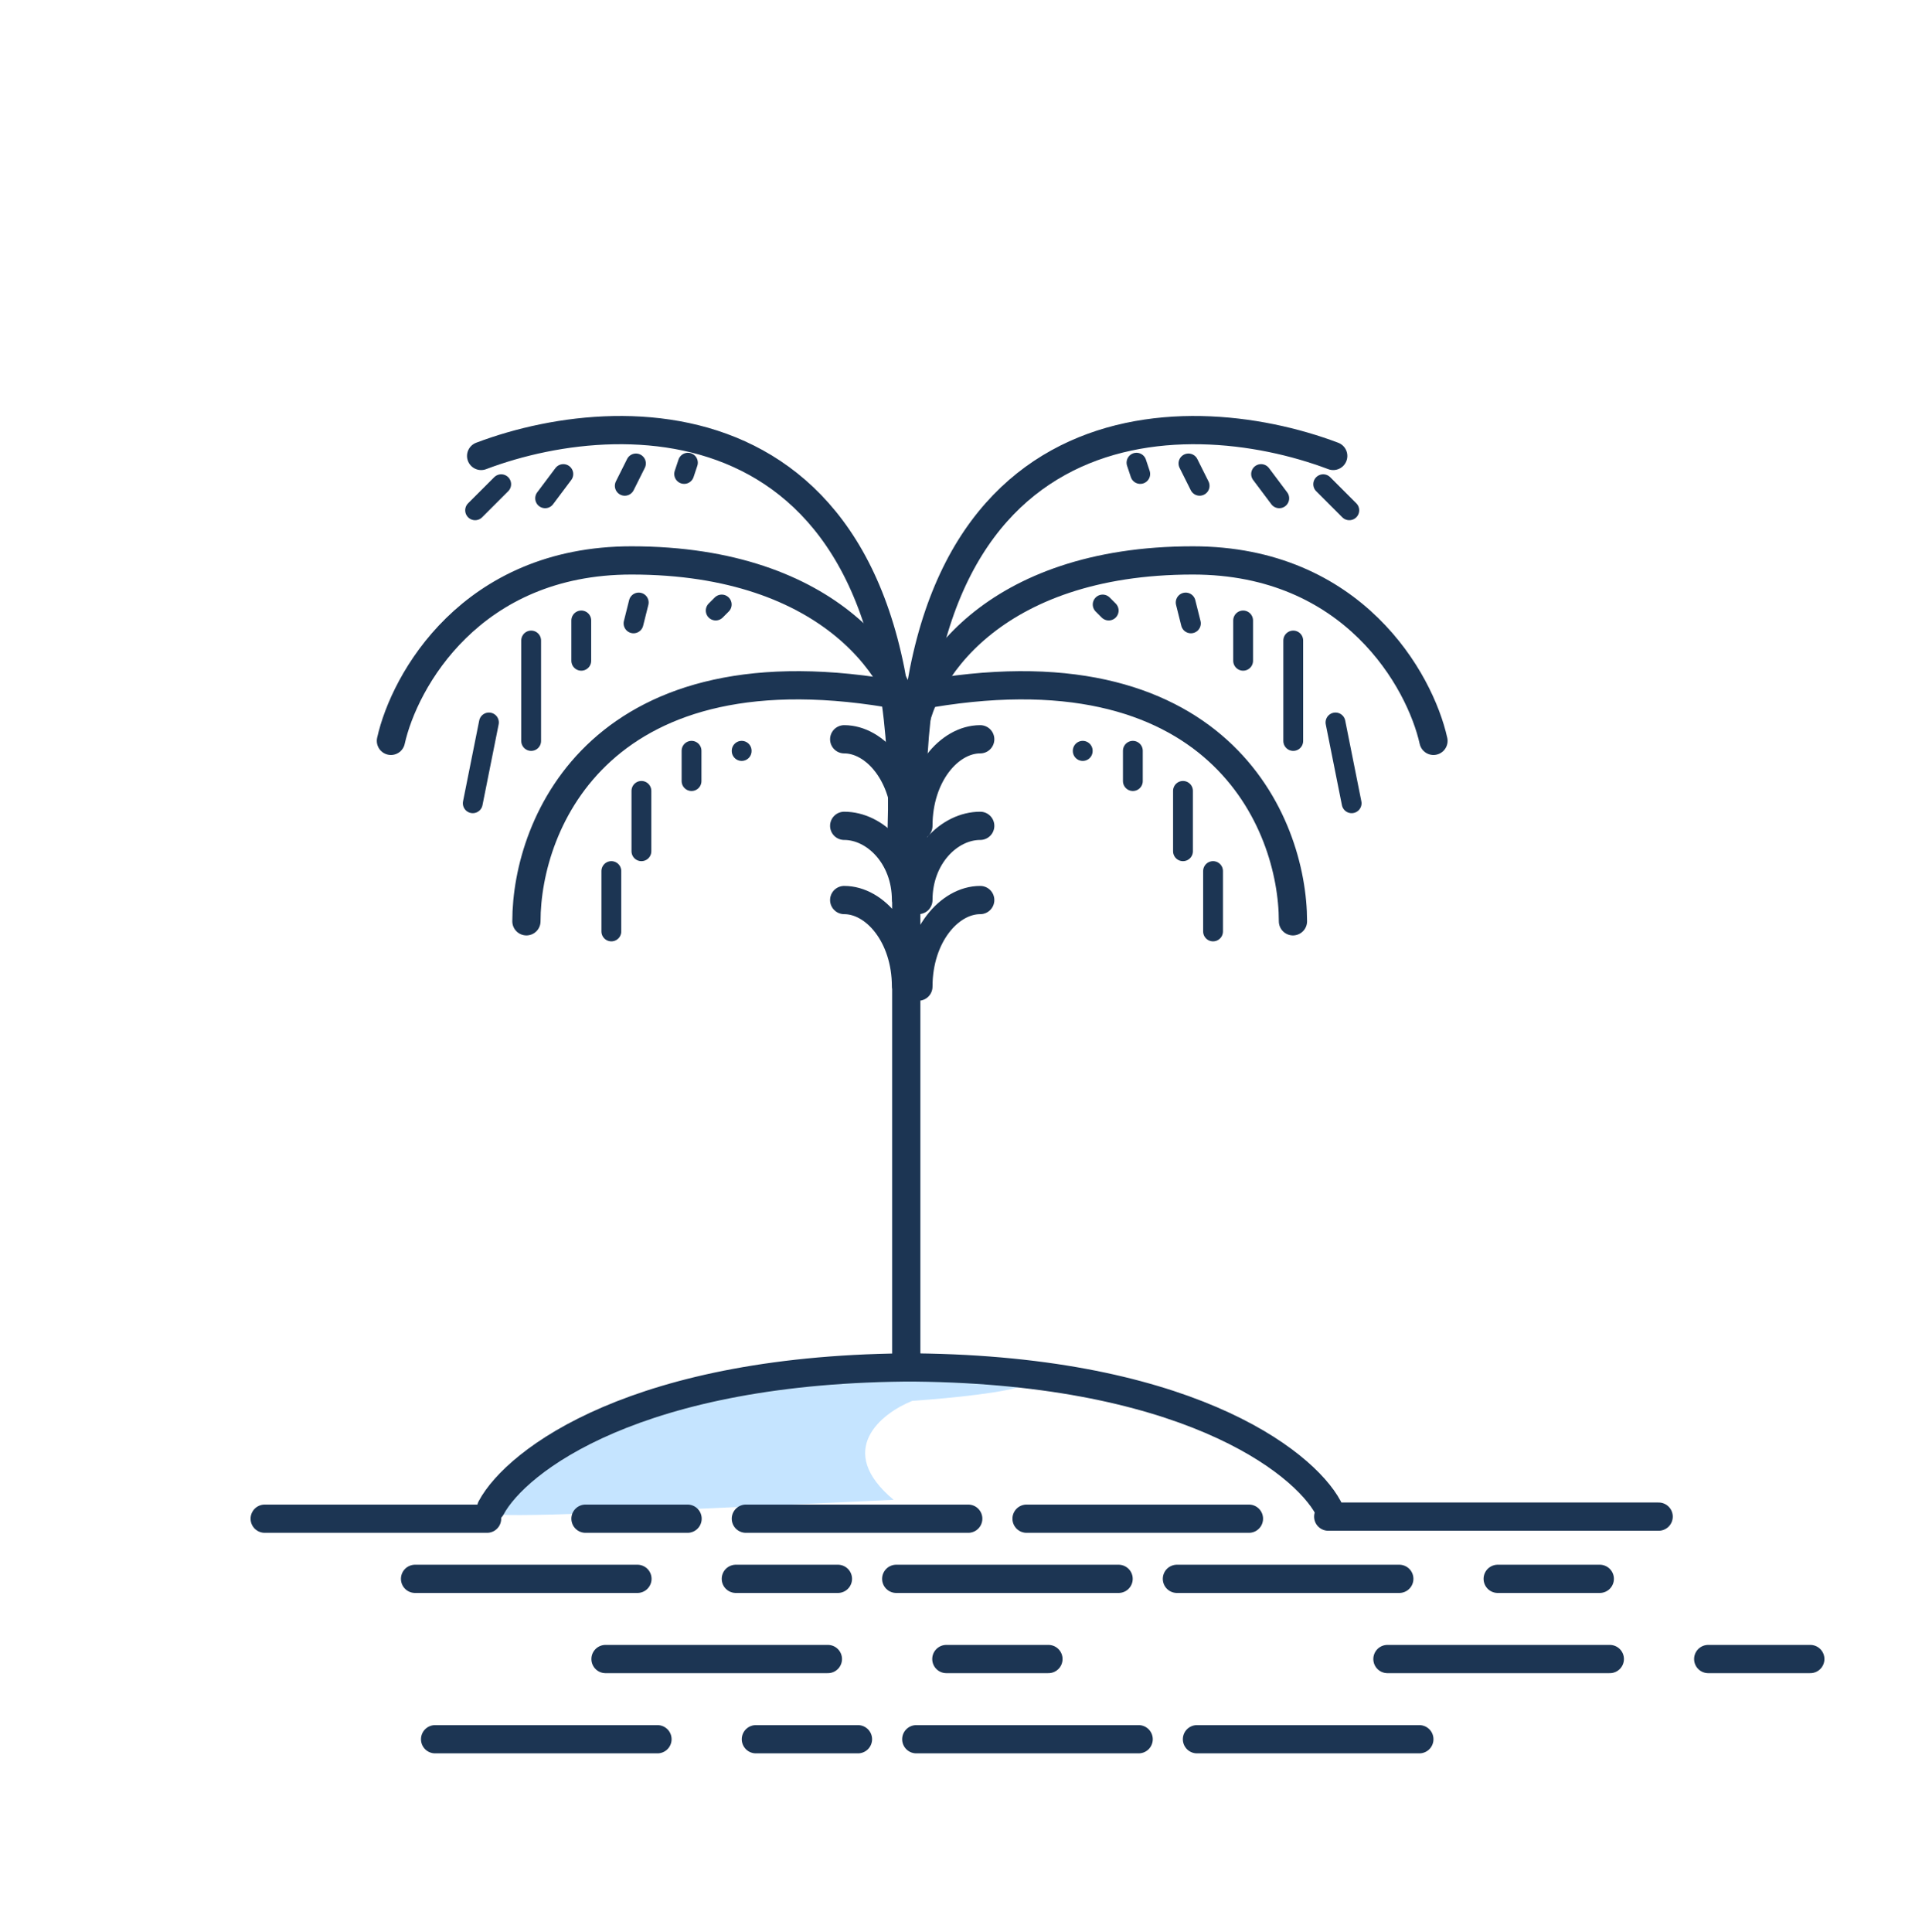
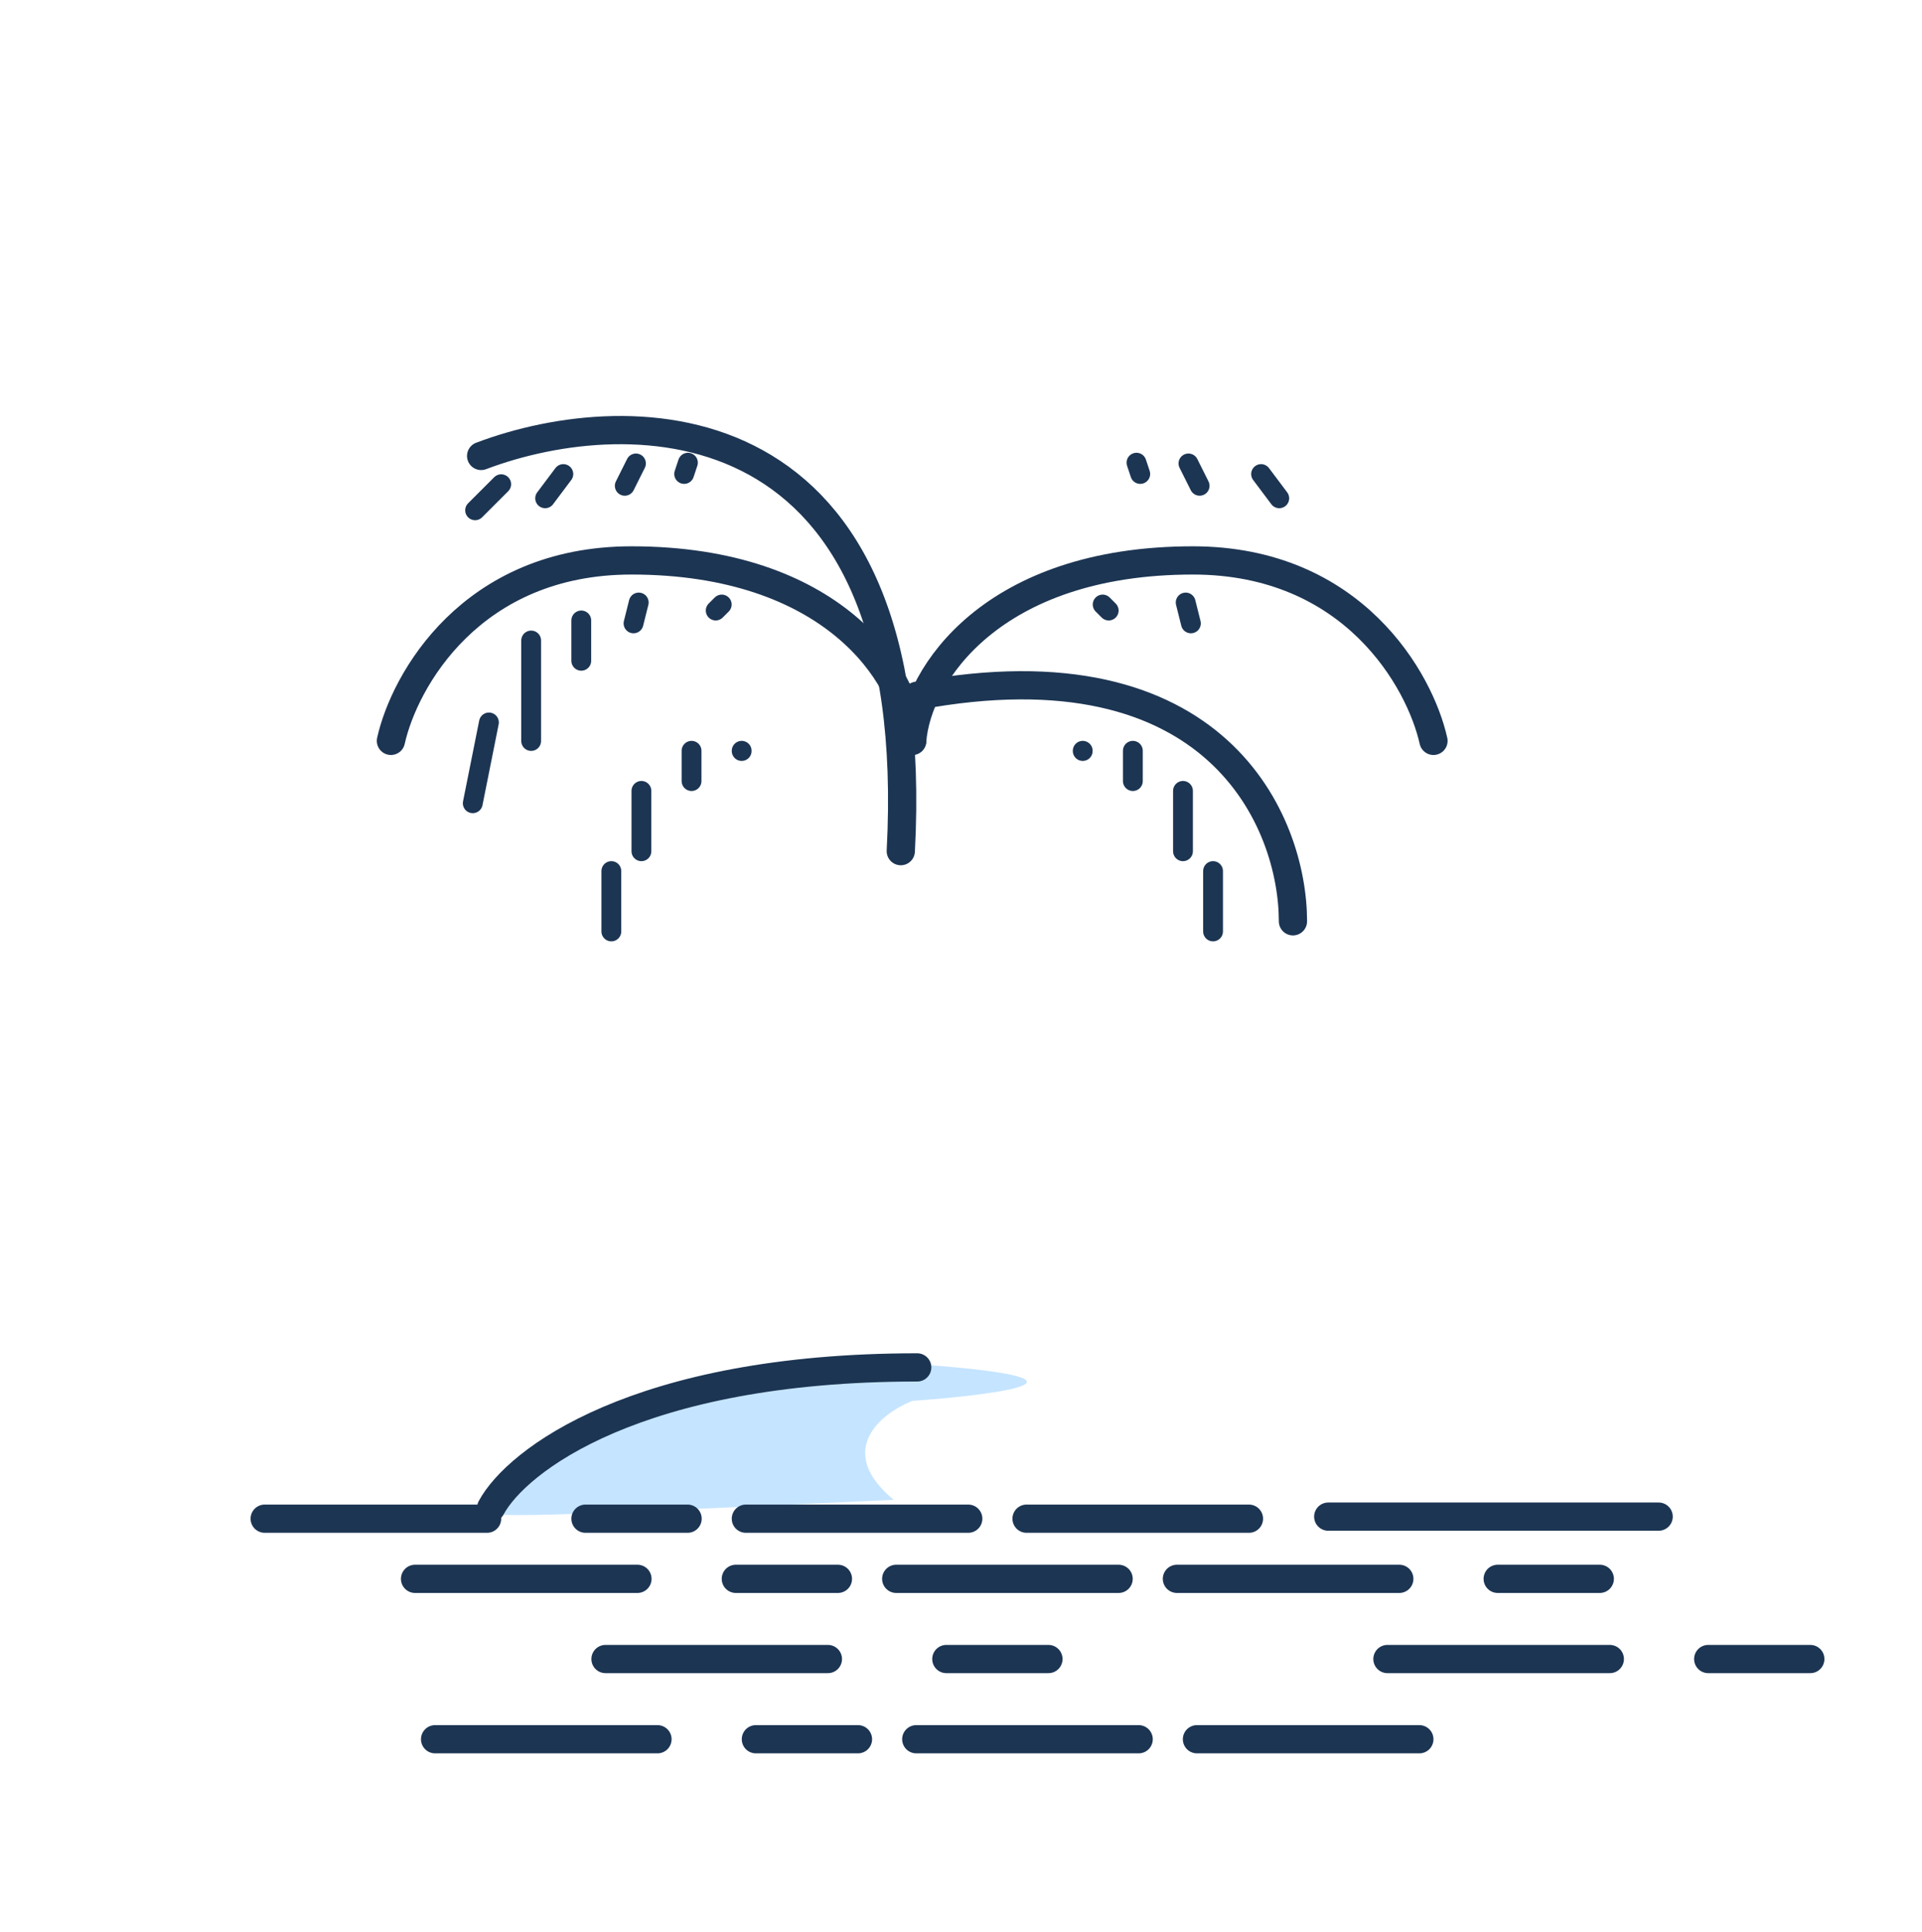
<svg xmlns="http://www.w3.org/2000/svg" width="194" height="195" fill="none">
  <path d="M48.564 46.022c15.128-5.725 44.779-5.762 42.358 39.889" stroke="#1C3553" stroke-width="2.85" stroke-linecap="round" stroke-linejoin="round" />
-   <path d="M53.135 92.993c0-9.95 7.589-28.432 37.944-22.766M91.474 73.17v63.932M91.45 83.358c0-5.14-3.12-8.738-6.24-8.738M91.45 90.847c0-4.406-3.12-7.49-6.24-7.49M91.45 99.585c0-5.14-3.12-8.738-6.24-8.738M92.7 83.358c0-5.14 3.12-8.738 6.24-8.738M92.7 90.847c0-4.406 3.12-7.49 6.24-7.49M92.7 99.585c0-5.14 3.12-8.738 6.24-8.738" stroke="#1C3553" stroke-width="2.85" stroke-linecap="round" stroke-linejoin="round" />
  <path d="M39.458 74.78c1.349-6.07 8.094-18.213 24.284-18.213 20.237 0 27.826 11.535 28.332 18.213" stroke="#1C3553" stroke-width="2.85" stroke-linecap="round" stroke-linejoin="round" />
-   <path d="M134.571 46.022c-15.128-5.725-44.778-5.762-42.358 39.889" stroke="#1C3553" stroke-width="2.85" stroke-linecap="round" stroke-linejoin="round" />
  <path d="M130.506 92.993c0-9.95-7.589-28.432-37.944-22.766" stroke="#1C3553" stroke-width="2.85" stroke-linecap="round" stroke-linejoin="round" />
  <path d="M144.69 74.78c-1.35-6.07-8.095-18.213-24.285-18.213-20.237 0-27.826 11.535-28.332 18.213M26.718 153.291h22.446" stroke="#1C3553" stroke-width="2.85" stroke-linecap="round" stroke-linejoin="round" />
  <path d="M90.201 151.388c-5.991-4.993-1.248-8.738 1.873-9.987 8.738-.624 20.971-2.246 0-3.744-20.972-1.498-37.864 9.362-43.688 14.979 2.08.624 9.36.249 41.815-1.248Z" fill="#C5E4FF" />
  <path stroke="#1C3553" stroke-width="2.85" stroke-linecap="round" stroke-linejoin="round" d="M59.097 153.291h10.304M75.285 153.291h22.446M107.665 153.291h10.304M103.617 153.291h22.447M134.068 153.083h33.35M41.894 159.362h22.447M74.273 159.362h10.304M90.462 159.362h22.446M122.841 159.362h10.304M118.794 159.362h22.446M151.173 159.362h10.304M95.521 167.457h10.304M61.118 167.457h22.446M144.09 167.457h10.304M140.043 167.457h22.446M172.421 167.457h10.304M43.917 175.552h22.446M76.296 175.552H86.6M92.486 175.552h22.446M124.865 175.552h10.304M120.817 175.552h22.447M49.578 152.187c2.53-4.722 14.671-14.166 43.003-14.166" />
-   <path d="M134.067 152.187c-2.53-4.722-14.672-14.166-43.004-14.166" stroke="#1C3553" stroke-width="2.85" stroke-linecap="round" stroke-linejoin="round" />
  <path stroke="#1C3553" stroke-width="2" stroke-linecap="round" stroke-linejoin="round" d="m49.351 72.922-1.632 8.157M53.613 64.65v10.142M58.672 62.626v4.071M64.472 60.815l-.527 2.107M72.85 61.017l-.609.609M61.707 87.922v6.095M64.742 79.828v6.094M69.802 75.78v3.06M74.862 75.78v.024M50.59 48.875l-2.634 2.633M56.861 47.849l-1.836 2.447M64.191 46.778l-1.129 2.259" />
  <path transform="rotate(108.435 18.027 47.514)" stroke="#1C3553" stroke-width="2" stroke-linecap="round" stroke-linejoin="round" d="M1-1h1.2" />
-   <path stroke="#1C3553" stroke-width="2" stroke-linecap="round" stroke-linejoin="round" d="m134.799 72.922 1.631 8.157M130.536 64.65v10.142M125.477 62.626v4.071" />
  <path transform="matrix(.243 .97 .97 -.243 120.405 59.602)" stroke="#1C3553" stroke-width="2" stroke-linecap="round" stroke-linejoin="round" d="M1-1h2.172" />
  <path stroke="#1C3553" stroke-width="2" stroke-linecap="round" stroke-linejoin="round" d="m111.299 61.017.61.61M122.441 87.922v6.095M119.406 79.828v6.095M114.347 75.78v3.06M109.287 75.78v.024" />
-   <path transform="scale(1 -1) rotate(-45 9.49 -184.951)" stroke="#1C3553" stroke-width="2" stroke-linecap="round" stroke-linejoin="round" d="M1-1h3.724" />
  <path transform="matrix(.6 .8 .8 -.6 127.489 46.449)" stroke="#1C3553" stroke-width="2" stroke-linecap="round" stroke-linejoin="round" d="M1-1h3.059" />
  <path transform="matrix(.447 .894 .894 -.447 120.405 45.437)" stroke="#1C3553" stroke-width="2" stroke-linecap="round" stroke-linejoin="round" d="M1-1h2.525" />
  <path transform="matrix(.316 .949 .949 -.316 115.346 45.437)" stroke="#1C3553" stroke-width="2" stroke-linecap="round" stroke-linejoin="round" d="M1-1h1.2" />
</svg>